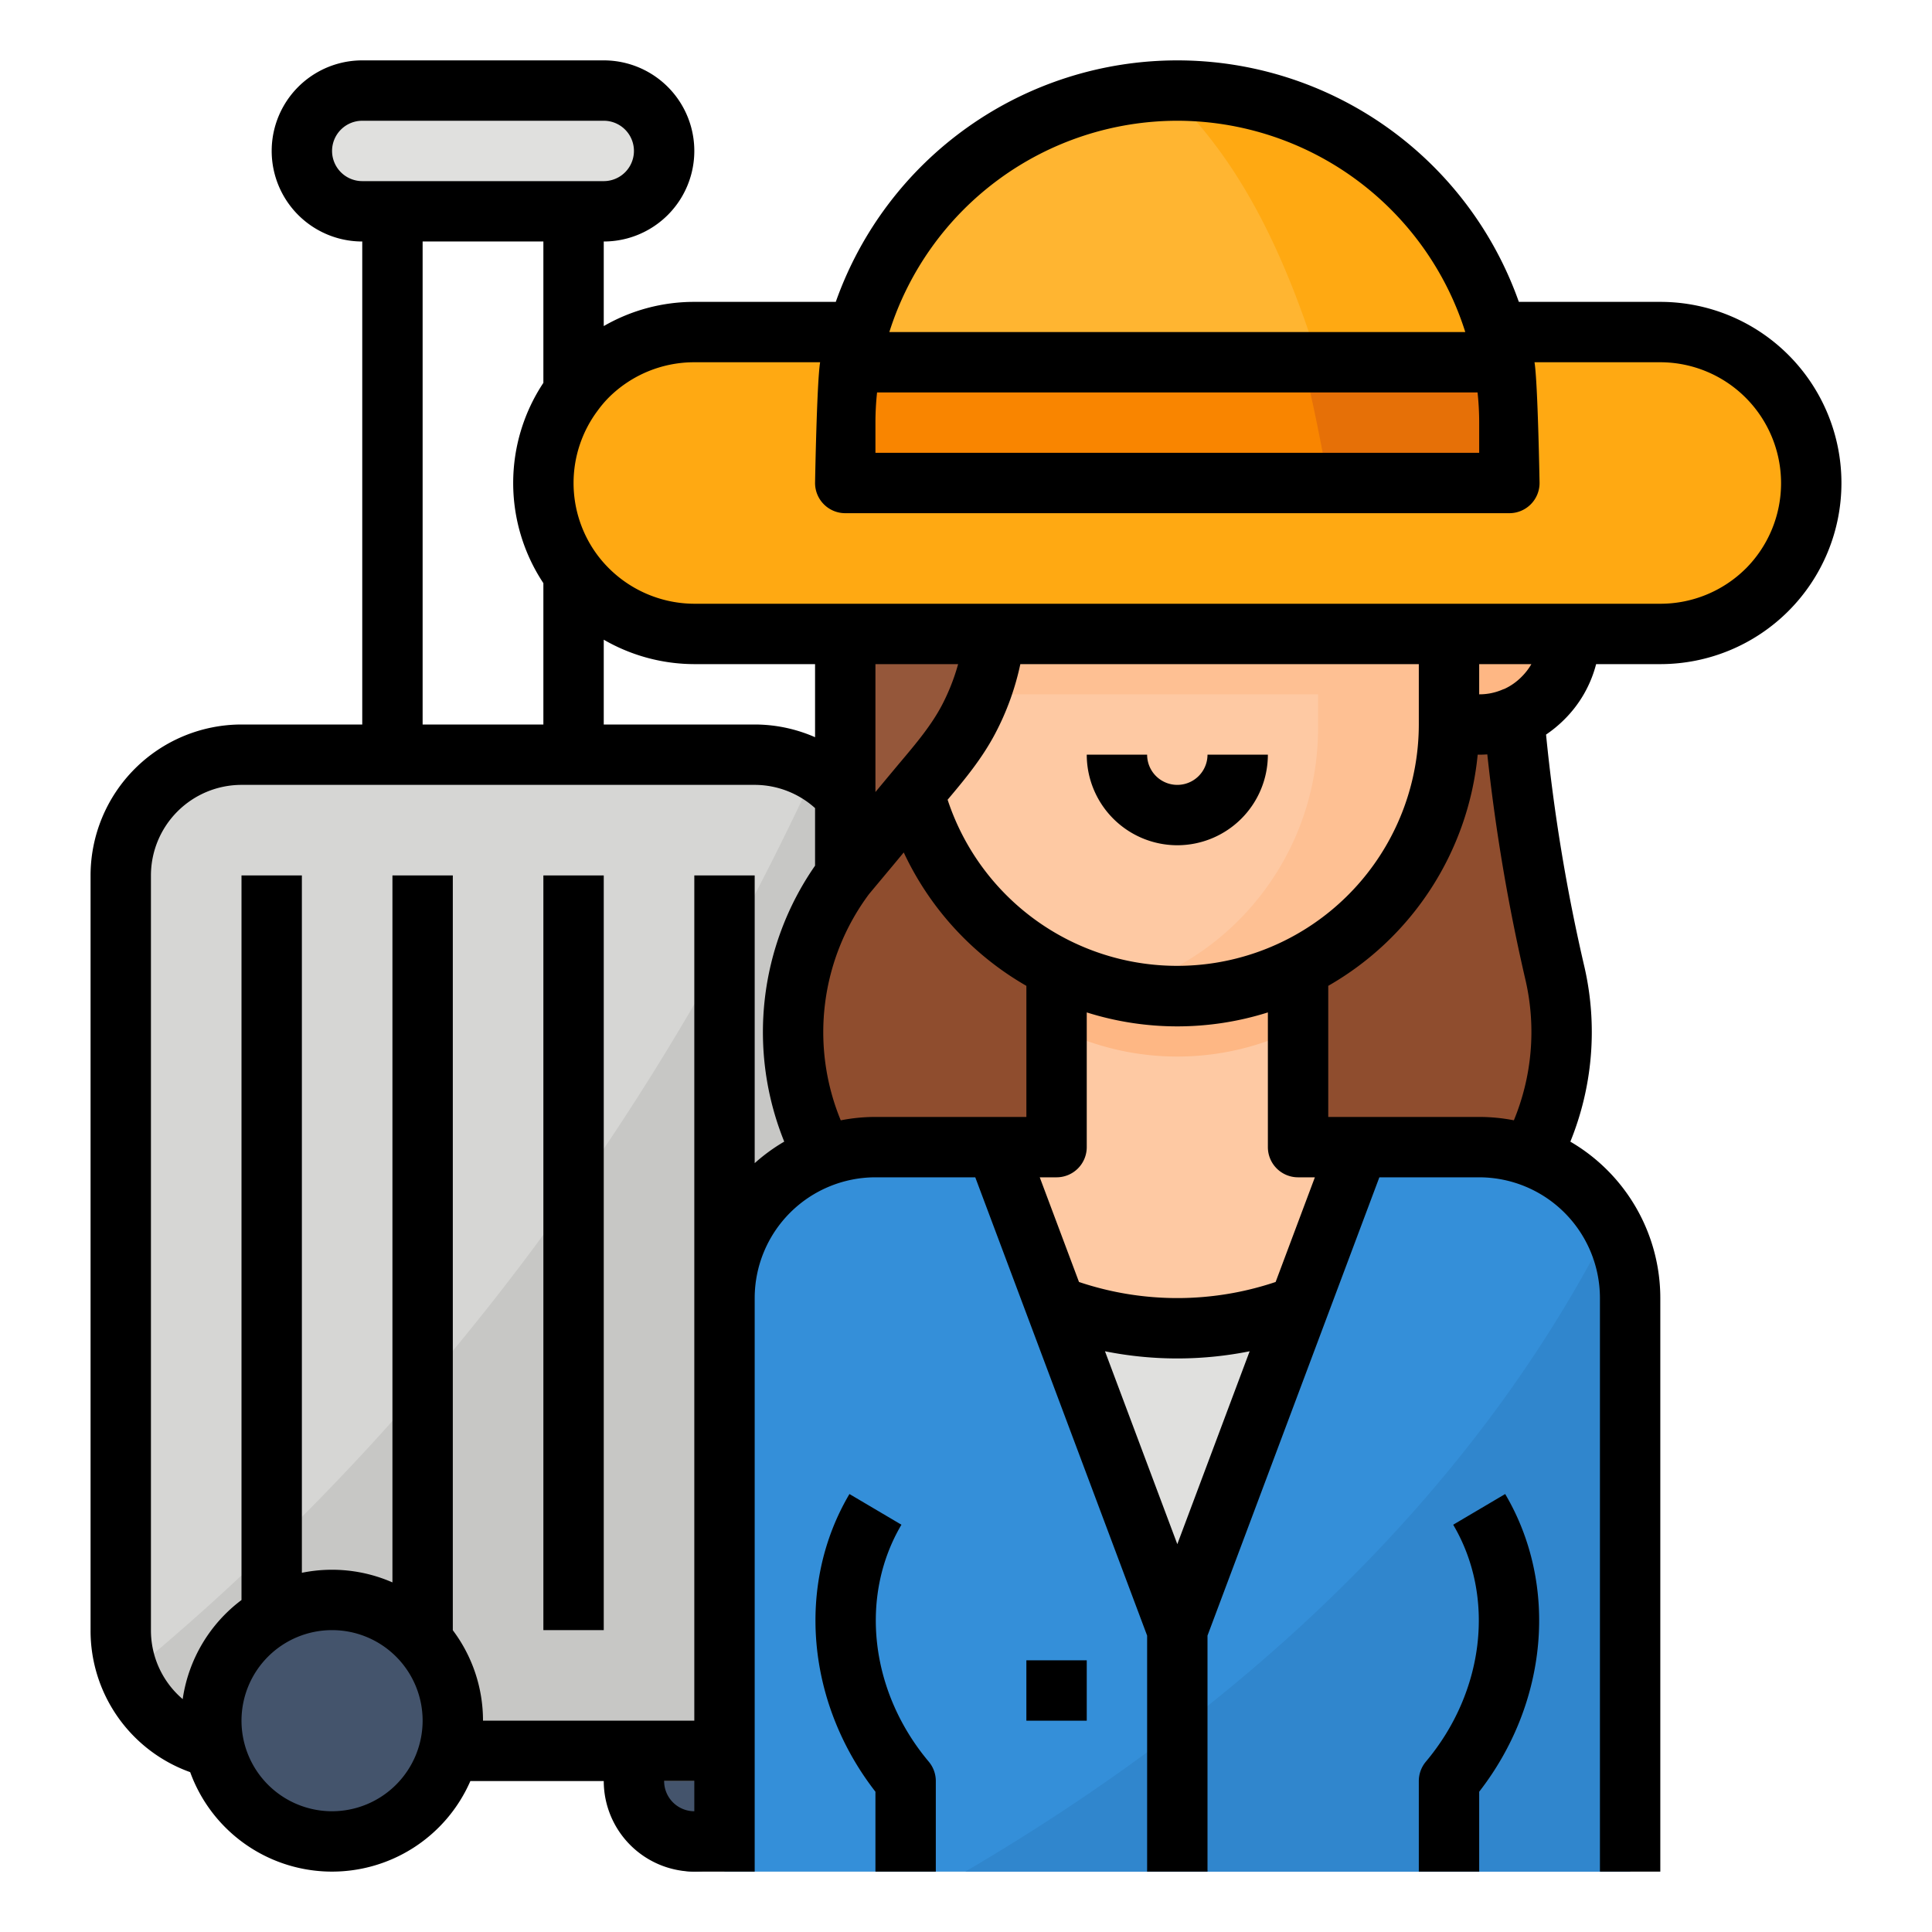
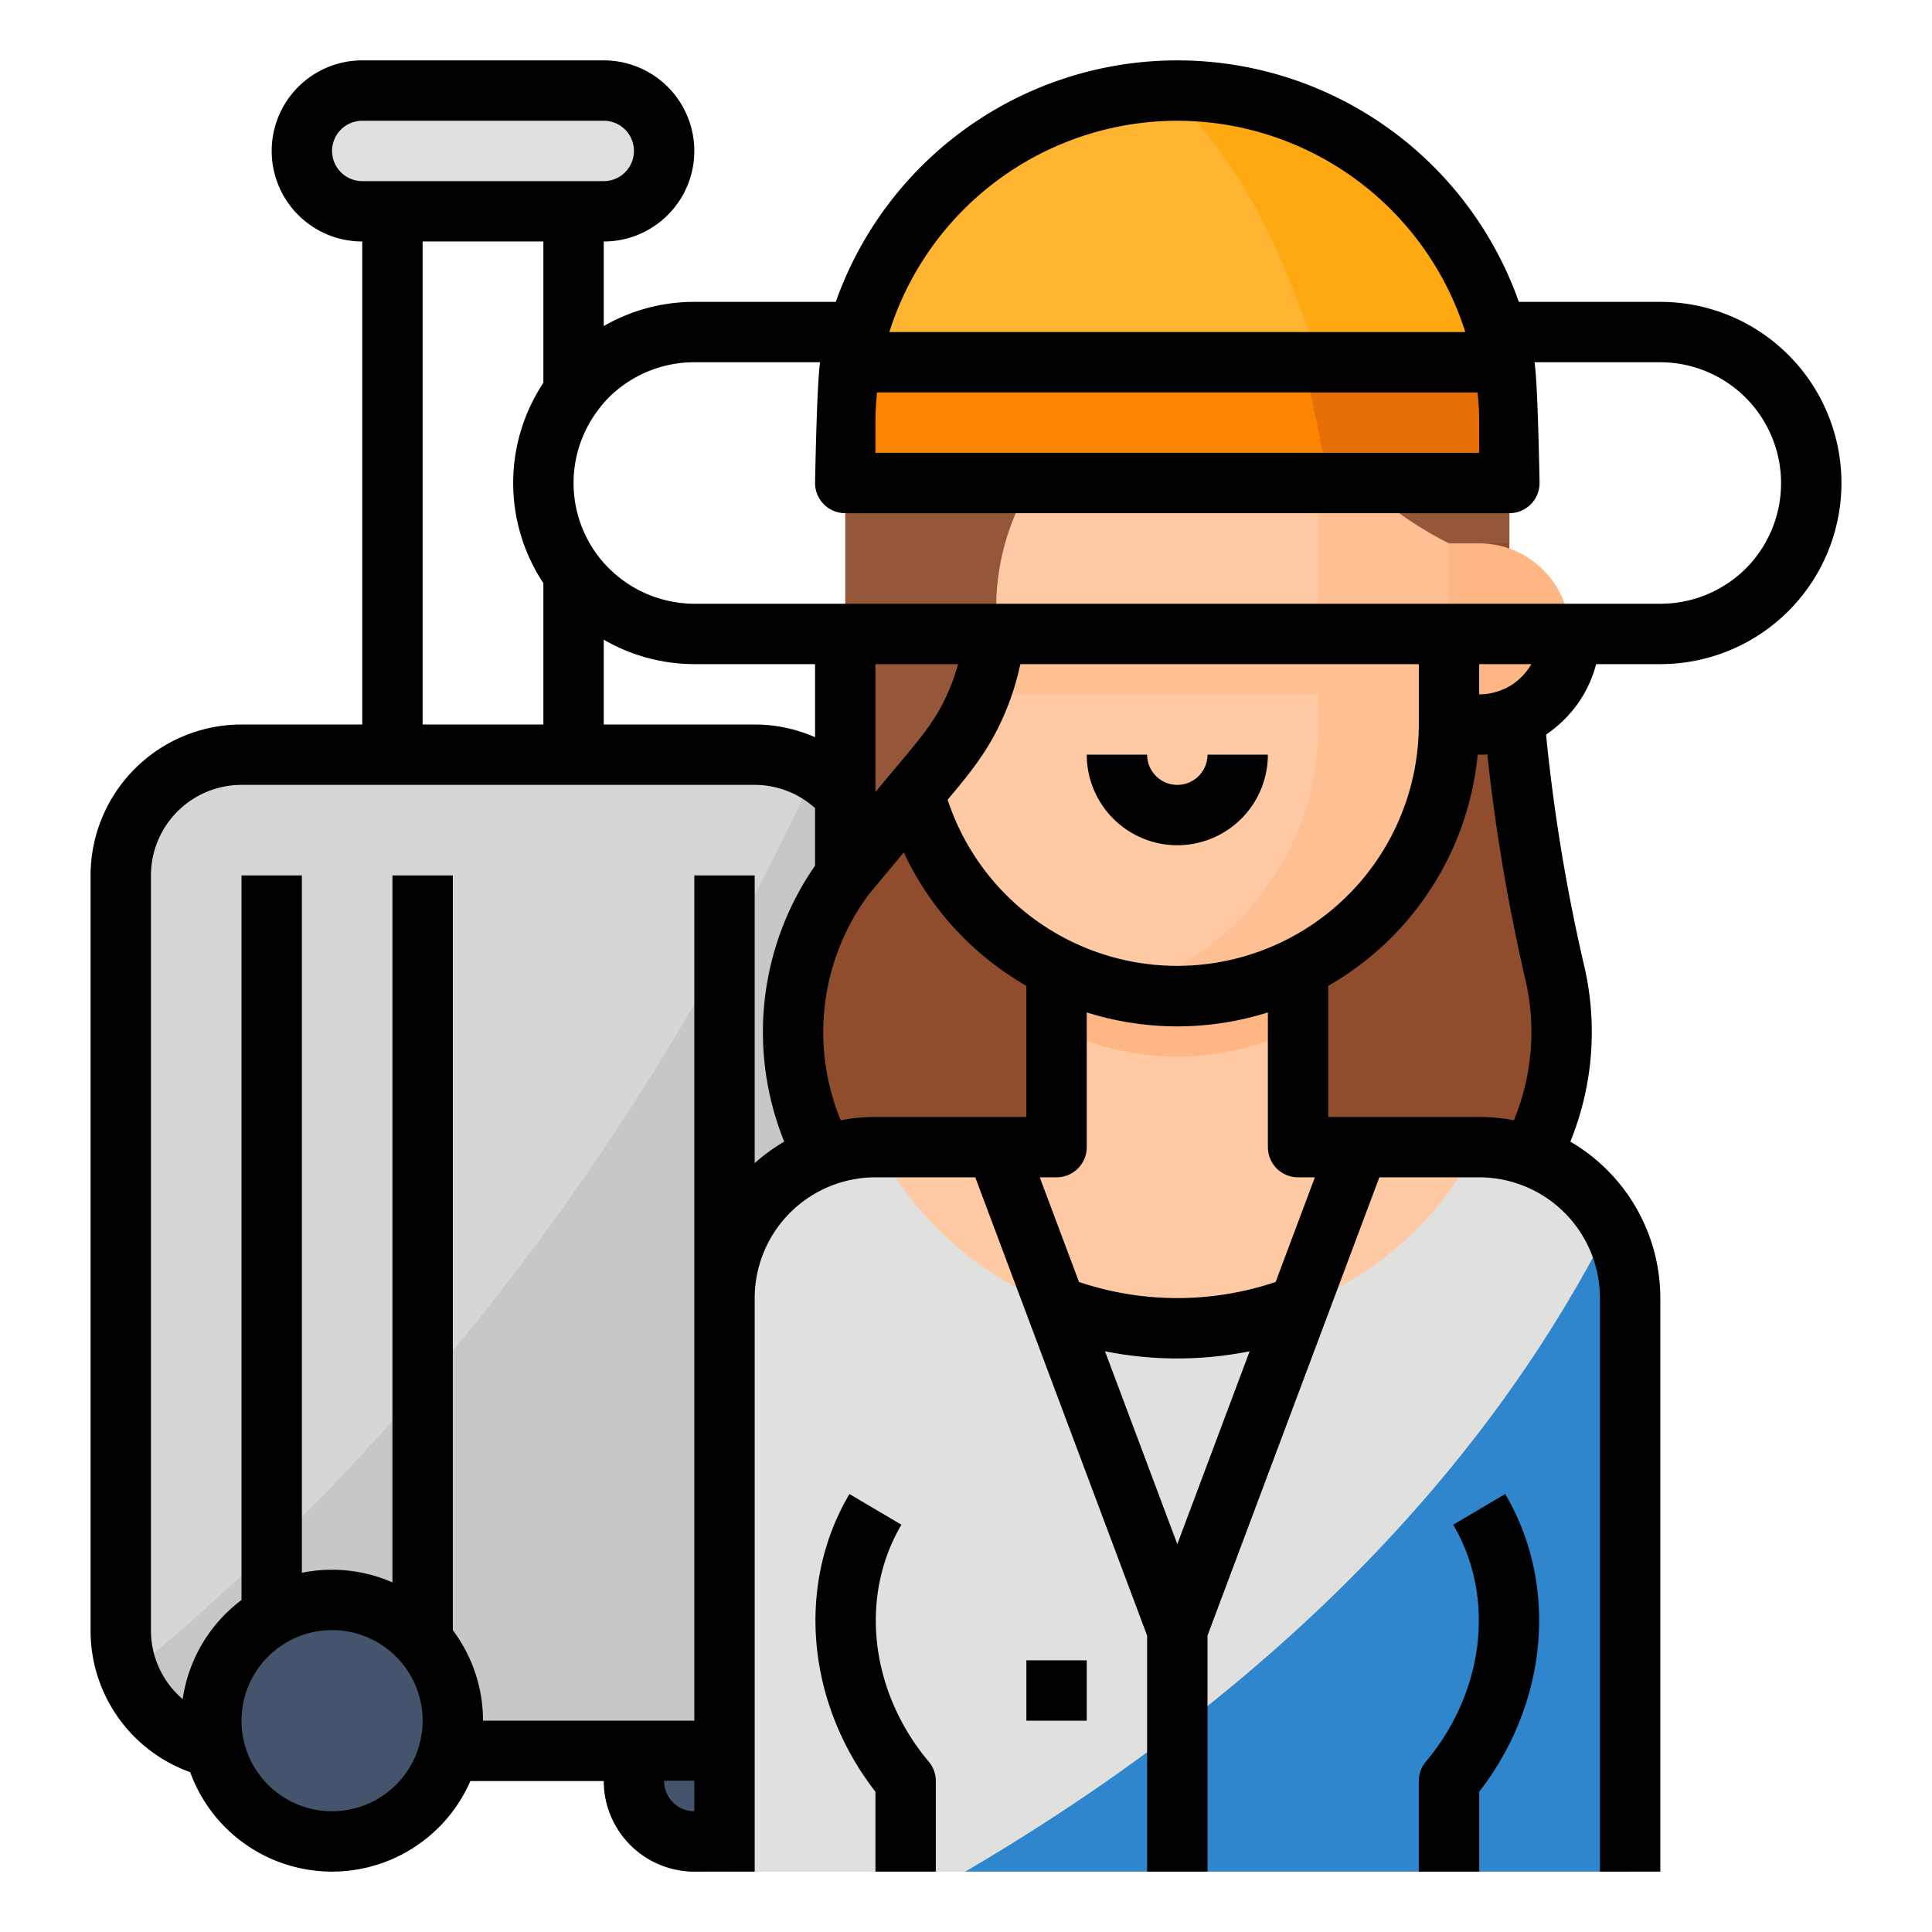
<svg xmlns="http://www.w3.org/2000/svg" height="512" viewBox="0 0 512 512" width="512">
  <g id="Filled_outline" data-name="Filled outline">
    <path d="m232 232v200a32 32 0 0 1 -32 32h-136a31.976 31.976 0 0 1 -32-32v-200a32 32 0 0 1 32-32h136a31.85 31.85 0 0 1 16.11 4.34 32.274 32.274 0 0 1 10.39 9.71 31.845 31.845 0 0 1 5.5 17.95z" fill="#d6d6d4" />
    <path d="m232 232v200a32 32 0 0 1 -32 32h-136a32.071 32.071 0 0 1 -29.8-20.32c62.34-51.36 130.48-127.82 181.91-239.34a32.274 32.274 0 0 1 10.39 9.71 31.845 31.845 0 0 1 5.5 17.95z" fill="#c7c7c5" />
    <circle cx="88" cy="456" fill="#44546c" r="32" />
    <path d="m184 496a16 16 0 0 1 -16-16v-8h32v8a16 16 0 0 1 -16 16z" fill="#44546c" />
    <rect fill="#e0e0de" height="32" rx="16" width="96" x="80" y="24" />
    <path d="m400 161.52v-41.52h-56v200h56l8.243-19.234a69.161 69.161 0 0 0 3.906-42.446c-7.165-31.851-12.149-64.153-12.149-96.8z" fill="#8f4d2e" />
    <path d="m224 232a69.184 69.184 0 0 0 -8.243 68.766l8.243 19.234h56v-104l-16-32z" fill="#8f4d2e" />
    <path d="m392 304h-48v-64h-64v64h-48a40 40 0 0 0 -40 40v152h240v-152a40 40 0 0 0 -40-40z" fill="#fec9a3" />
    <path d="m344 272.427v-32.427h-64v32.427a71.4 71.4 0 0 0 64 0z" fill="#feb784" />
    <path d="m384 136v56a72 72 0 1 1 -144 0v-56a64 64 0 0 1 64-64h16a63.956 63.956 0 0 1 64 64z" fill="#fec9a3" />
    <path d="m240 160h128v24h-128z" fill="#fec093" />
    <path d="m384 136v56a72.051 72.051 0 0 1 -87.29 70.37 72.029 72.029 0 0 0 52.59-69.35v-80a71.686 71.686 0 0 0 -11.07-38.38 64.011 64.011 0 0 1 45.77 61.36z" fill="#fec093" />
    <path d="m304 48a80 80 0 0 0 -80 80v104l25.341-30.409a63.246 63.246 0 0 0 14.659-40.491 63.246 63.246 0 0 1 37.559-57.795l34.441-15.305 2.713 6.782a94.1 94.1 0 0 0 45.287 49.218h16v-16a80 80 0 0 0 -80-80z" fill="#95573a" />
    <path d="m384 144h8a24 24 0 0 1 24 24 24 24 0 0 1 -24 24h-8a0 0 0 0 1 0 0v-48a0 0 0 0 1 0 0z" fill="#feb784" />
    <path d="m432 496v-152a40 40 0 0 0 -40-40l-5.374 8.062a89.691 89.691 0 0 1 -74.626 39.938 89.691 89.691 0 0 1 -74.626-39.938l-5.374-8.062a40 40 0 0 0 -40 40v152" fill="#e0e0de" />
-     <path d="m432 344v152h-240v-152a40 40 0 0 1 40-40h32l48 128 48-128h32a39.978 39.978 0 0 1 40 40z" fill="#348fd9" />
    <path d="m432 344v152h-176.2c64.47-37.81 131.28-93.11 171.03-171.67a39.8 39.8 0 0 1 5.17 19.67z" fill="#3086cd" />
    <path d="m344 51.674a79.554 79.554 0 0 0 -16-3.27v43.152l8-3.556 2.713 6.782a94.017 94.017 0 0 0 4.344 9.218h.943z" fill="#82462a" />
-     <rect fill="#ffa912" height="80" rx="40" width="336" x="144" y="88" />
    <path d="m400 112v16h-176v-16a87.889 87.889 0 0 1 85.24-87.95c.92-.04 1.84-.05 2.76-.05a87.9 87.9 0 0 1 88 88z" fill="#ffb531" />
    <path d="m400 112v16h-41.87c-12.37-52.57-26.9-83.17-48.89-103.95.92-.04 1.84-.05 2.76-.05a88 88 0 0 1 88 88z" fill="#ffa912" />
    <path d="m400 112v16h-176v-16a88.826 88.826 0 0 1 1.45-16h173.1a88.826 88.826 0 0 1 1.45 16z" fill="#f98500" />
    <path d="m400 112v16h-48c-2.14-12.01-4.32-22.6-6.63-32h53.18a88.826 88.826 0 0 1 1.45 16z" fill="#e67007" />
-     <path d="m144 232h16v200h-16z" />
    <path d="m312 224a24.027 24.027 0 0 0 24-24h-16a8 8 0 0 1 -16 0h-16a24.027 24.027 0 0 0 24 24z" />
    <path d="m385.111 404.067c11.236 19.032 8.328 44.263-7.236 62.787a8 8 0 0 0 -1.875 5.146v24h16v-21.174c18.256-23.485 21.1-54.829 6.889-78.893z" />
    <path d="m238.889 404.067-13.778-8.134c-14.211 24.067-11.367 55.408 6.889 78.894v21.173h16v-24a8 8 0 0 0 -1.875-5.146c-15.564-18.524-18.472-43.754-7.236-62.787z" />
    <path d="m440 80h-37.491a96 96 0 0 0 -181.018 0h-37.491a47.865 47.865 0 0 0 -24 6.414v-22.414a24 24 0 0 0 0-48h-64a24 24 0 0 0 0 48v128h-32a40.045 40.045 0 0 0 -40 40v200a39.8 39.8 0 0 0 26.4 37.639 39.992 39.992 0 0 0 74.25 2.361h35.35a24.028 24.028 0 0 0 24 24h16v-152a32.032 32.032 0 0 1 32-32h26.456l45.544 121.451v62.549h16v-62.549l45.544-121.451h26.456a32.036 32.036 0 0 1 32 32v152h16v-152a48.016 48.016 0 0 0 -23.84-41.45 77.174 77.174 0 0 0 3.8-46.006 479.43 479.43 0 0 1 -10.239-61.874 33.062 33.062 0 0 0 4.9-4.054 31.826 31.826 0 0 0 8.368-14.616h17.011a48 48 0 0 0 0-96zm-208 32a75.11 75.11 0 0 1 .433-8h159.134a75.11 75.11 0 0 1 .433 8v8h-160zm80-80a80.14 80.14 0 0 1 76.317 56h-152.634a80.14 80.14 0 0 1 76.317-56zm64 160a64.04 64.04 0 0 1 -124.872 19.935c4.5-5.339 9.113-10.879 12.643-17.591a71.016 71.016 0 0 0 6.629-18.344h105.6zm-126.39-5.1c-2.817 5.357-6.831 10.119-11.081 15.161-.816.967-4 4.787-6.529 7.833v-33.894h21.914a55.665 55.665 0 0 1 -4.304 10.9zm-33.61 8.466a39.854 39.854 0 0 0 -16-3.366h-40v-22.475a48.084 48.084 0 0 0 24 6.475h32zm-128-155.366a8.009 8.009 0 0 1 8-8h64a8 8 0 0 1 0 16h-64a8.009 8.009 0 0 1 -8-8zm24 24h32v37.459a48.028 48.028 0 0 0 0 53.083v37.458h-32zm-24 416a24 24 0 1 1 24-24 24.028 24.028 0 0 1 -24 24zm88-8h8v8a8.009 8.009 0 0 1 -8-8zm8-240v224h-56a39.788 39.788 0 0 0 -8.022-24h.022v-200h-16v187.35a39.972 39.972 0 0 0 -24-2.545v-184.805h-16v192.022a40.022 40.022 0 0 0 -15.585 26.263 23.919 23.919 0 0 1 -8.415-18.285v-200a24.028 24.028 0 0 1 24-24h136a23.952 23.952 0 0 1 16 6.156v15.255a77.322 77.322 0 0 0 -8.169 73.132 47.727 47.727 0 0 0 -7.831 5.707v-76.25zm38.807 64.9a61.268 61.268 0 0 1 7.5-59.966l6.732-8.063 2.462-2.965a79.692 79.692 0 0 0 32.499 35.354v34.74h-40a47.833 47.833 0 0 0 -9.193.9zm70.023 61.2a97.507 97.507 0 0 0 38.34 0l-19.17 51.116zm45.226-18.363a81.706 81.706 0 0 1 -52.112 0l-10.4-27.737h4.456a8 8 0 0 0 8-8v-35.7a79.7 79.7 0 0 0 48 0v35.7a8 8 0 0 0 8 8h4.456zm53.944-43.737h-40v-34.743a79.4 79.4 0 0 0 39.6-61.257h.4c.723 0 1.439-.031 2.151-.078a502.489 502.489 0 0 0 10.2 60.139 61.271 61.271 0 0 1 -3.16 36.832 48.016 48.016 0 0 0 -9.191-.893zm11.3-116.7a15.634 15.634 0 0 1 -4.574 3.249c-.23.074-.457.16-.68.255a15.255 15.255 0 0 1 -6.046 1.196v-8h13.831a16.137 16.137 0 0 1 -2.531 3.3zm59.391-28.671a32.1 32.1 0 0 1 -22.691 9.371h-256a32.228 32.228 0 0 1 -25.628-12.837 32 32 0 0 1 0-38.326l.067-.09a29.558 29.558 0 0 1 2.867-3.379 32.1 32.1 0 0 1 22.694-9.368h33.341c-.877 5.2-1.341 32-1.341 32a8 8 0 0 0 8 8h176a8 8 0 0 0 8-8s-.464-26.795-1.341-32h33.341a32.051 32.051 0 0 1 22.694 54.632z" />
    <path d="m272 440h16v16h-16z" />
  </g>
</svg>